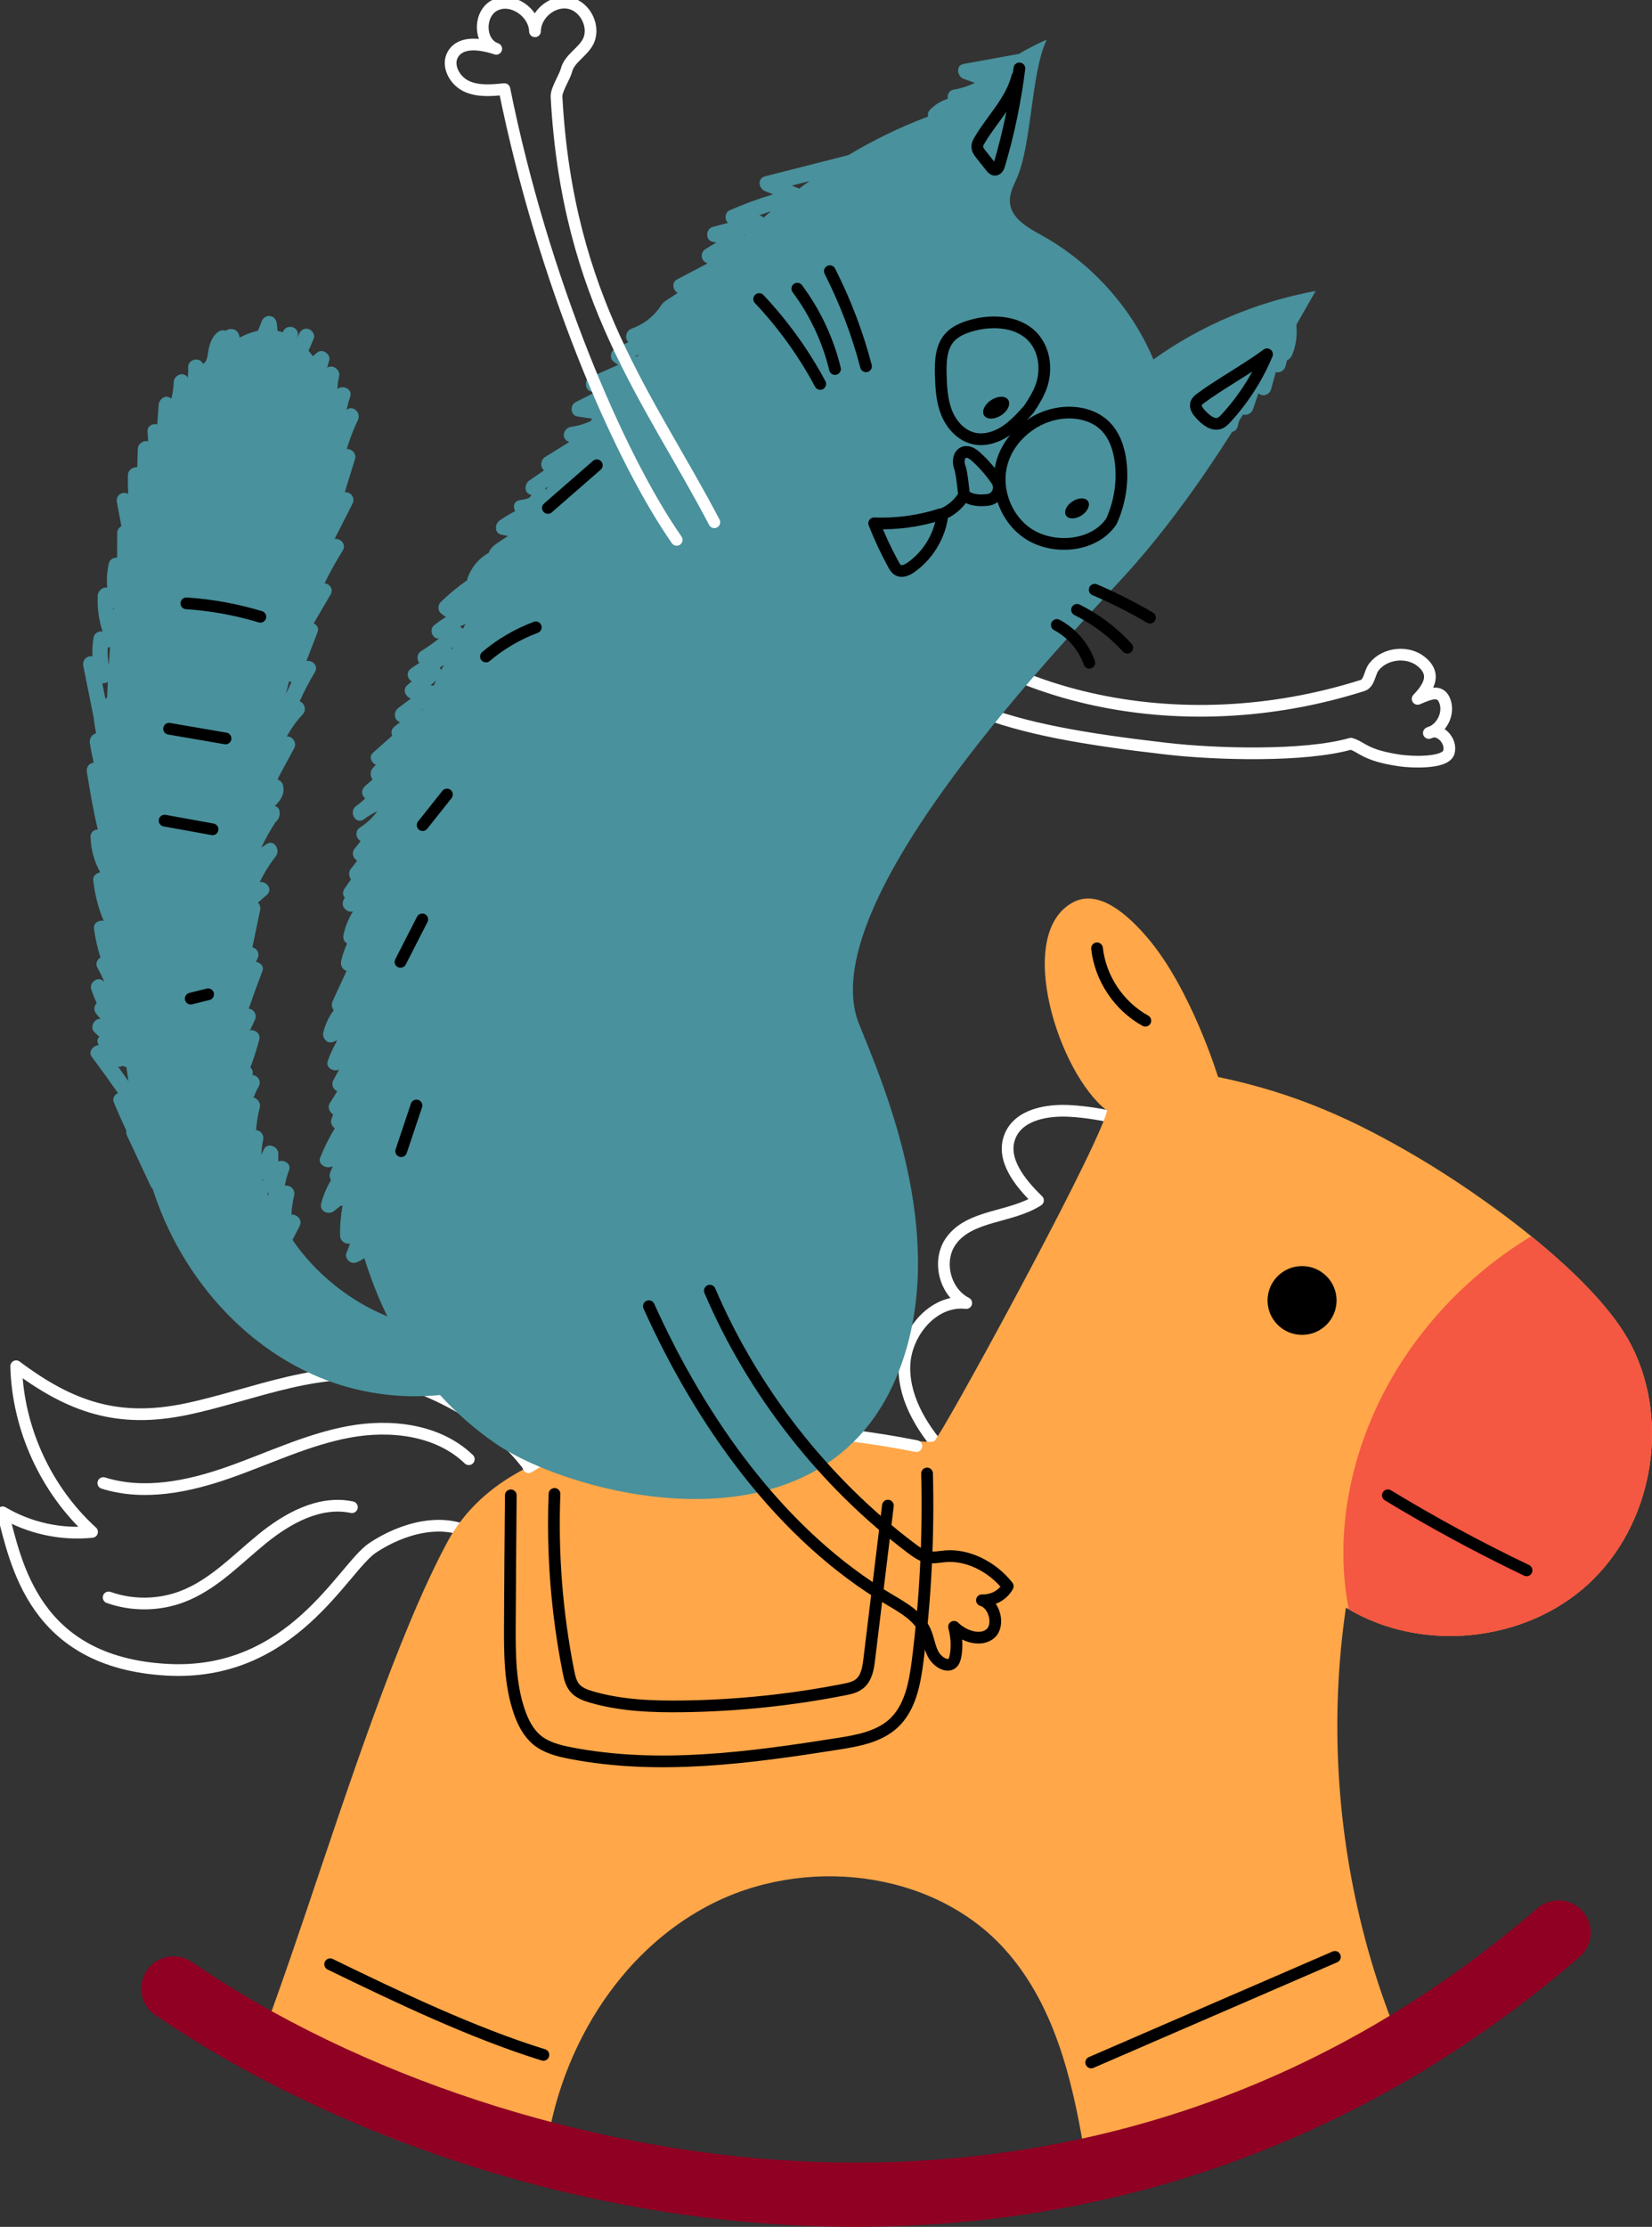
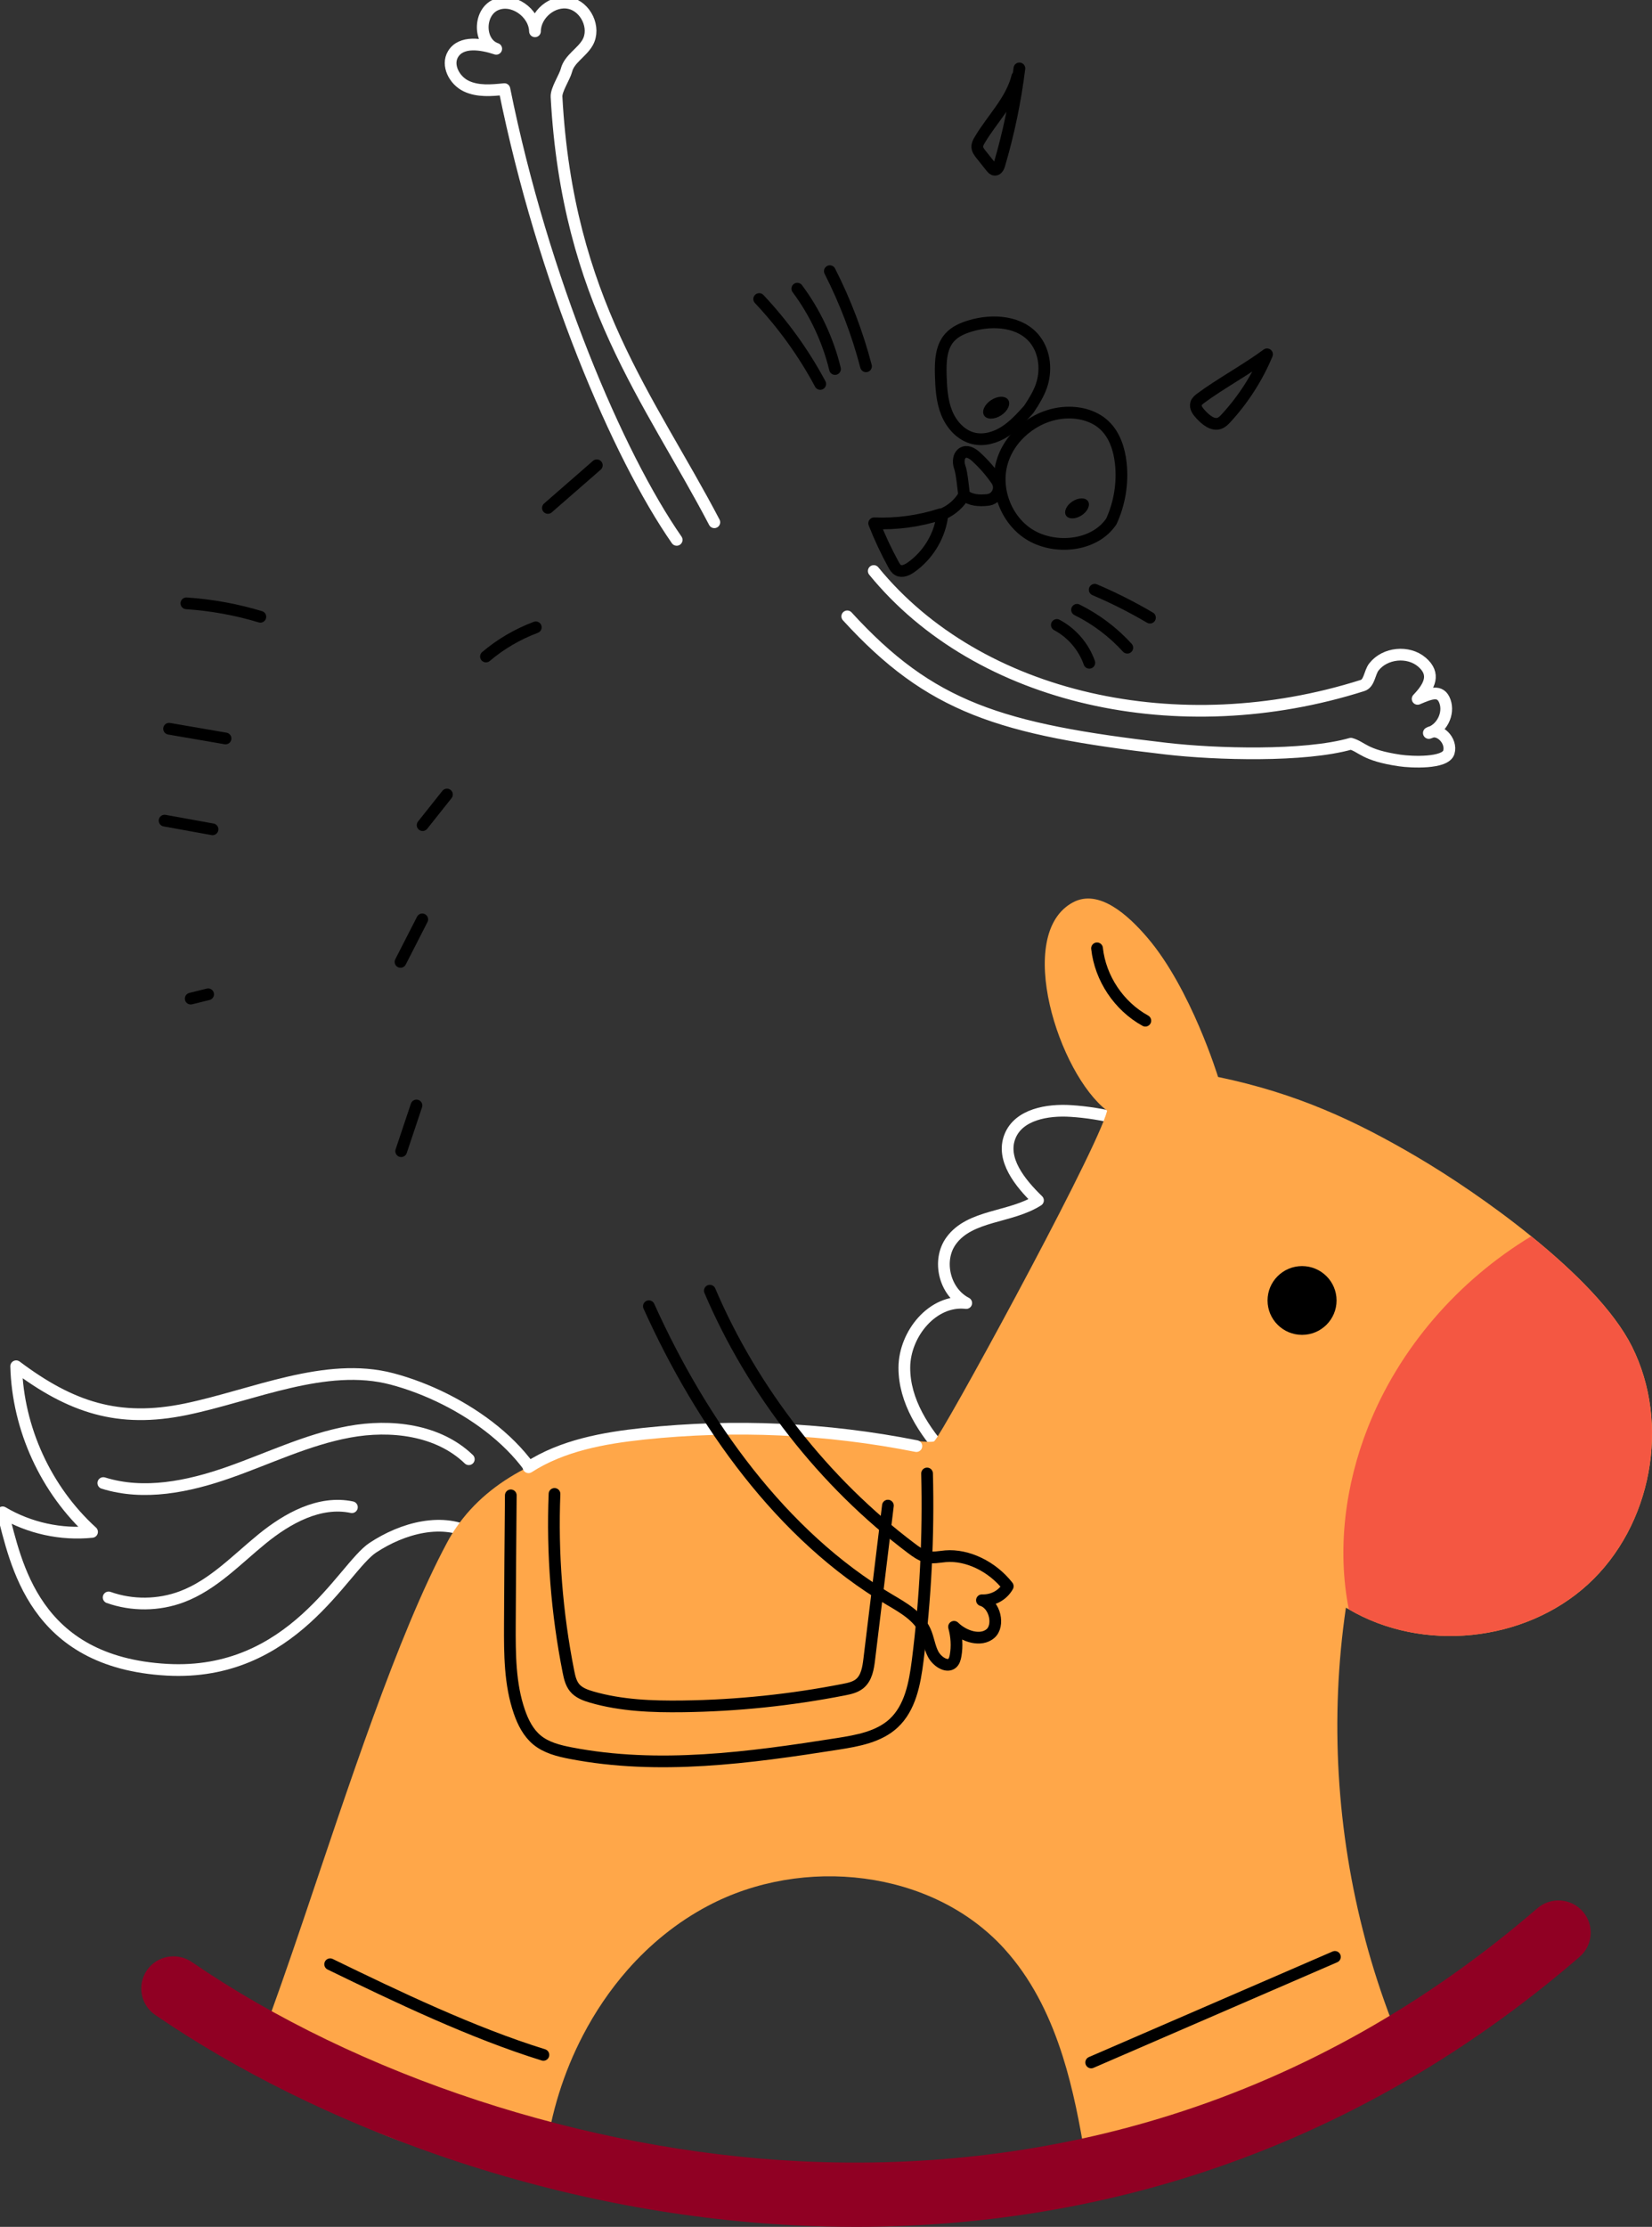
<svg xmlns="http://www.w3.org/2000/svg" width="141" height="190" viewBox="0 0 141 190" fill="none">
  <rect x="0" y="0" width="141" height="190" fill="#333333" stroke="none" />
  <g clip-path="url(#clip0_6064_5807)">
    <g clip-path="url(#clip1_6064_5807)">
      <path d="M47.191 129.918C46.322 123.875 39.378 119.215 33.456 117.652C27.791 116.158 21.587 119.057 15.851 120.243C10.11 121.429 6.062 120.085 1.38 116.571C1.521 121.89 3.915 127.116 7.857 130.705C5.22 130.977 2.5 130.384 0.225 129.036C1.375 133.305 2.822 141.829 14.25 142.466C24.973 143.064 29.259 133.748 31.816 132.057C34.373 130.366 37.821 129.418 40.471 130.951C42.169 131.934 43.231 133.753 44.867 134.837C46.503 135.922 49.36 135.689 49.717 133.766L47.191 129.923V129.918Z" stroke="white" stroke-linecap="round" stroke-linejoin="round" />
      <path d="M99.285 96.808C96.812 95.657 94.126 94.967 91.402 94.792C89.395 94.66 86.957 95.086 86.208 96.944C85.414 98.907 87.067 100.94 88.593 102.42C86.261 103.918 82.795 103.633 81.177 105.872C79.964 107.55 80.621 110.238 82.469 111.178C79.612 110.849 77.2 113.813 77.187 116.677C77.173 119.54 78.88 122.131 80.82 124.244C82.588 126.176 84.62 127.898 86.962 129.08C87.42 129.312 88.267 128.825 87.795 128.632L99.294 96.808H99.285Z" stroke="white" stroke-linecap="round" stroke-linejoin="round" />
      <path d="M21.82 175.209C28.447 181.327 37.424 184.849 46.459 184.875C46.489 184.515 46.534 184.151 46.578 183.79C47.027 180.281 48.108 176.82 49.743 173.68C50.788 171.669 52.063 169.785 53.548 168.089C55.493 165.876 57.799 163.996 60.427 162.608C68.513 158.322 79.514 159.49 85.682 166.231C85.846 166.412 86.004 166.592 86.159 166.776C88.284 169.288 89.695 172.27 90.7 175.433C91.599 178.27 92.168 181.248 92.644 184.173C100.947 181.327 109.249 178.481 117.547 175.639C118.076 175.459 118.645 175.244 118.945 174.774C119.368 174.111 119.082 173.245 118.804 172.508C117.926 170.228 117.172 167.905 116.542 165.551C116.542 165.546 116.542 165.542 116.542 165.538C114.077 156.323 113.491 146.608 114.875 137.17C114.955 137.218 115.038 137.267 115.122 137.31C121.423 141.013 130.122 140.126 135.519 135.194C140.991 130.2 142.604 121.486 139.284 114.876C137.75 111.82 134.377 108.464 130.695 105.482C127.305 102.733 123.654 100.304 120.929 98.701C115.731 95.648 110.713 93.29 103.963 91.889C103.963 91.889 101.67 84.383 97.94 80.013C96.3 78.09 93.795 75.797 91.569 76.996C86.542 79.706 90.356 91.617 94.492 94.766C94.465 94.88 94.426 95.016 94.368 95.183C92.847 99.641 80.361 122.479 79.739 122.966C79.576 123.098 78.438 122.98 76.626 122.782C70.114 122.066 54.902 120.287 45.145 125.136C45.026 125.193 44.902 125.255 44.783 125.32C42.424 126.55 40.405 128.184 38.932 130.34C38.654 130.74 38.399 131.162 38.165 131.601C33.923 139.511 29.669 152.66 25.921 163.724C25.264 165.656 24.629 167.523 24.007 169.284C23.394 171.032 22.799 172.674 22.221 174.185C22.085 174.537 21.957 174.875 21.825 175.213L21.82 175.209Z" fill="#FFA749" />
      <path d="M111.132 113.893C112.758 113.893 114.077 112.58 114.077 110.959C114.077 109.339 112.758 108.025 111.132 108.025C109.505 108.025 108.187 109.339 108.187 110.959C108.187 112.58 109.505 113.893 111.132 113.893Z" fill="black" />
      <path d="M115.118 137.311C121.418 141.013 130.118 140.126 135.514 135.194C140.986 130.2 142.6 121.487 139.28 114.877C137.745 111.82 134.372 108.465 130.691 105.482C124.456 109.255 119.421 115.022 116.753 121.79C114.818 126.691 114.104 132.168 115.122 137.311H115.118Z" fill="#F45742" />
      <path d="M73.037 190.001C82.918 190.001 92.512 188.552 101.621 185.679C113.663 181.88 124.836 175.582 134.818 166.965C135.969 165.973 136.092 164.242 135.096 163.096C134.099 161.95 132.362 161.827 131.211 162.819C121.798 170.944 111.282 176.878 99.955 180.448C89.911 183.619 79.227 184.946 68.2 184.397C49.955 183.488 30.581 177.133 16.366 167.4C15.114 166.544 13.399 166.86 12.539 168.107C11.679 169.354 11.997 171.063 13.249 171.919C20.189 176.671 28.527 180.804 37.358 183.865C47.376 187.339 57.658 189.36 67.927 189.874C69.638 189.957 71.34 190.001 73.037 190.001Z" fill="#900023" />
      <path d="M93.633 80.913C93.911 83.469 95.498 85.845 97.755 87.088" stroke="black" stroke-linecap="round" stroke-linejoin="round" />
-       <path d="M130.295 133.985C126.247 132.049 122.292 129.91 118.456 127.582" stroke="black" stroke-linecap="round" stroke-linejoin="round" />
      <path d="M79.126 125.72C79.263 131.056 78.994 136.401 78.324 141.698C78.077 143.63 77.698 145.712 76.265 147.038C75.008 148.198 73.209 148.518 71.521 148.786C63.959 149.976 56.203 151.035 48.69 149.577C47.672 149.379 46.627 149.116 45.829 148.457C45.092 147.846 44.642 146.959 44.33 146.054C43.509 143.683 43.509 141.118 43.518 138.61C43.536 134.934 43.562 131.262 43.597 127.586" stroke="black" stroke-linecap="round" stroke-linejoin="round" />
      <path d="M113.936 166.965C107.001 169.969 100.065 172.969 93.134 175.973" stroke="black" stroke-linecap="round" stroke-linejoin="round" />
      <path d="M46.38 175.327C40.326 173.452 33.875 170.364 28.179 167.593" stroke="black" stroke-linecap="round" stroke-linejoin="round" />
      <path d="M75.784 128.461C75.255 132.831 74.726 137.201 74.192 141.571C74.1 142.331 73.968 143.169 73.372 143.657C72.998 143.96 72.504 144.07 72.028 144.162C67.504 145.049 62.901 145.528 58.289 145.589C55.678 145.625 53.033 145.524 50.524 144.803C49.977 144.645 49.404 144.439 49.043 144C48.725 143.613 48.611 143.104 48.514 142.612C47.526 137.631 47.125 132.537 47.328 127.464" stroke="black" stroke-linecap="round" stroke-linejoin="round" />
      <path d="M78.213 123.384C70.568 121.864 62.689 121.508 54.937 122.33C51.511 122.694 48.002 123.327 45.109 125.189" stroke="white" stroke-linecap="round" stroke-linejoin="round" />
      <path d="M40.013 124.503C37.403 121.987 33.364 121.508 29.793 122.167C26.221 122.826 22.914 124.446 19.488 125.645C16.063 126.844 12.284 127.622 8.818 126.537" stroke="white" stroke-linecap="round" stroke-linejoin="round" />
      <path d="M30.035 128.597C27.279 128.013 24.519 129.542 22.341 131.325C20.163 133.103 18.166 135.242 15.529 136.235C13.536 136.986 11.274 137.008 9.272 136.296" stroke="white" stroke-linecap="round" stroke-linejoin="round" />
      <path d="M74.576 48.72C83.553 59.722 100.67 63.45 116.296 58.487C116.891 58.299 116.886 57.389 117.266 56.902C118.209 55.694 120.202 55.496 121.366 56.498C122.53 57.499 122.058 58.523 120.996 59.629C122.041 59.19 122.945 58.777 123.328 59.84C123.712 60.903 123.042 62.221 121.953 62.541C122.834 62.032 123.954 63.218 123.659 64.188C123.364 65.159 120.476 65.036 119.466 64.886C116.432 64.439 116.278 63.736 115.299 63.455C111.34 64.583 103.778 64.368 99.537 63.876C85.33 62.238 79.404 60.345 72.314 52.589" stroke="white" stroke-linecap="round" stroke-linejoin="round" />
-       <path d="M7.998 61.277C8.047 61.712 8.113 62.142 8.205 62.564C7.875 62.643 7.606 63.007 7.667 63.394C7.756 63.96 7.87 64.523 7.998 65.076C7.637 65.107 7.337 65.427 7.416 65.884C7.689 67.527 7.954 69.16 8.346 70.772C8.02 70.785 7.716 71.001 7.729 71.4C7.756 72.49 8.042 73.504 8.554 74.427C8.245 74.488 7.923 74.716 7.958 75.072C8.082 76.284 8.377 77.461 8.849 78.568C8.461 78.48 7.963 78.752 8.02 79.201C8.13 80.061 8.32 80.896 8.576 81.708C8.285 81.866 8.113 82.213 8.324 82.591C8.54 82.973 8.73 83.368 8.906 83.768C8.853 83.729 8.805 83.689 8.752 83.65C8.285 83.298 7.619 83.882 7.782 84.392C7.914 84.805 8.077 85.204 8.254 85.595C8.025 85.819 7.95 86.197 8.232 86.517C8.351 86.654 8.461 86.794 8.576 86.939C8.029 86.864 7.632 87.695 8.069 88.077C8.21 88.2 8.346 88.336 8.479 88.463C8.329 88.604 8.263 88.806 8.368 89.056C8.386 89.1 8.408 89.135 8.426 89.175C8.417 89.175 8.413 89.175 8.404 89.175C7.958 89.205 7.509 89.732 7.831 90.167C8.593 91.186 9.334 92.218 10.066 93.259C9.784 93.395 9.577 93.712 9.704 94.023C10.044 94.849 10.405 95.662 10.785 96.465C10.758 96.597 10.771 96.742 10.842 96.896C11.517 98.336 12.191 99.777 12.866 101.217C12.91 101.31 12.963 101.375 13.024 101.428C13.307 102.28 13.615 103.123 13.973 103.954C16.53 109.9 21.248 115.012 27.24 117.511C30.476 118.86 34.074 119.378 37.557 119.027C38.919 120.524 40.48 121.908 42.275 123.151C48.959 127.771 72.314 133.99 77.499 114.591C80.383 103.795 75.189 92.038 73.315 87.352C69.365 77.47 89.082 56.608 95.705 49.436C99.223 45.624 102.314 41.324 105.167 36.849C105.383 36.805 105.568 36.656 105.634 36.397C105.674 36.234 105.718 36.076 105.758 35.913C105.872 35.733 105.982 35.549 106.097 35.369C106.432 35.479 106.825 35.264 106.944 34.916C107.098 34.464 107.257 34.007 107.411 33.555C107.746 33.902 108.368 33.665 108.482 33.234C108.619 32.738 108.756 32.237 108.893 31.741C109.236 31.86 109.611 31.605 109.708 31.28C109.761 31.104 109.805 30.924 109.845 30.744C110.026 30.665 110.189 30.516 110.268 30.327C110.625 29.484 110.731 28.605 110.647 27.709C111.203 26.743 111.75 25.781 112.296 24.824C107.243 25.759 102.499 27.762 98.447 30.669C96.609 26.282 93.165 22.448 88.968 20.111C87.843 19.488 86.507 18.772 86.238 17.546C86.071 16.782 86.393 16.058 86.706 15.394C88.103 12.434 87.945 6.338 89.342 3.378C88.522 3.738 87.729 4.151 86.961 4.599C85.387 4.884 83.813 5.17 82.244 5.455C81.543 5.583 81.692 6.527 82.244 6.725C82.561 6.839 82.883 6.957 83.2 7.072C82.618 7.353 82.001 7.55 81.362 7.656C81.009 7.713 80.833 8.104 80.894 8.433C80.326 8.609 79.801 8.925 79.382 9.36C79.206 9.544 79.166 9.755 79.215 9.944C76.825 10.84 74.554 11.947 72.398 13.242C72.389 13.242 72.385 13.242 72.376 13.242L65.304 15.043C64.612 15.219 64.744 16.088 65.304 16.312C65.529 16.404 65.754 16.492 65.978 16.584C64.709 16.962 63.465 17.419 62.253 17.955C61.887 18.117 61.812 18.737 62.12 18.991C62.129 19 62.138 19.005 62.147 19.013C61.706 19.132 61.269 19.25 60.828 19.365C60.224 19.527 60.176 20.502 60.828 20.634C60.93 20.656 61.031 20.678 61.133 20.695C60.828 20.88 60.52 21.064 60.216 21.249C59.801 21.499 59.775 22.14 60.216 22.386C60.269 22.417 60.326 22.448 60.379 22.479C59.514 22.931 58.65 23.388 57.791 23.84C57.301 24.099 57.42 24.753 57.839 24.991C57.689 25.092 57.544 25.193 57.398 25.289C57.147 25.456 56.86 25.61 56.631 25.808C56.463 25.957 56.362 26.159 56.23 26.339C55.652 27.125 54.823 27.718 53.906 28.039C53.434 28.206 53.276 28.886 53.642 29.185C53.249 29.387 52.861 29.585 52.469 29.787C52.107 29.971 52.019 30.551 52.336 30.823C52.473 30.942 52.614 31.038 52.755 31.135L50.326 32.211C49.823 32.435 49.938 33.335 50.485 33.414C50.59 33.432 50.696 33.445 50.802 33.463C50.238 33.753 49.669 34.038 49.105 34.328C48.628 34.569 48.699 35.448 49.263 35.531C49.691 35.597 50.114 35.659 50.542 35.725C50.493 35.795 50.449 35.861 50.401 35.931C49.889 36.173 49.338 36.34 48.769 36.414C48.055 36.506 47.839 37.473 48.593 37.71C47.896 38.14 47.204 38.575 46.508 39.005C46.137 39.234 46.08 39.884 46.441 40.125C46.018 40.42 45.59 40.714 45.167 41.008C44.744 41.302 44.717 42.102 45.326 42.212C45.326 42.212 45.326 42.212 45.335 42.212C45.33 42.291 45.322 42.312 45.264 42.383C45.075 42.602 44.607 42.629 44.343 42.677C43.831 42.769 43.77 43.257 43.977 43.608C43.514 43.85 43.064 44.113 42.636 44.416C42.213 44.715 42.187 45.501 42.795 45.62C42.985 45.655 43.17 45.694 43.359 45.73C43.157 45.861 42.954 45.993 42.755 46.129C42.345 46.401 41.856 46.691 41.715 47.17C40.895 47.618 40.282 48.343 39.929 49.243C39.894 49.335 39.881 49.419 39.885 49.498C39.078 50.06 38.315 50.688 37.61 51.377C37.363 51.619 37.35 52.071 37.61 52.309C37.751 52.436 37.905 52.546 38.064 52.642C37.707 52.862 37.359 53.099 37.028 53.371C36.666 53.67 36.843 54.399 37.319 54.474L37.451 54.496C36.971 54.873 36.468 55.229 35.943 55.554C35.582 55.778 35.538 56.275 35.785 56.56C35.56 56.709 35.339 56.863 35.114 57.012C34.625 57.342 34.748 57.908 35.141 58.132L34.744 58.479C34.347 58.826 34.594 59.432 35.035 59.582C35.048 59.586 35.061 59.59 35.075 59.595C34.718 59.863 34.356 60.131 33.999 60.403C33.562 60.728 33.606 61.47 34.14 61.606C34.008 61.729 33.871 61.843 33.721 61.949C33.399 62.169 33.355 62.507 33.474 62.77C32.936 63.249 32.394 63.728 31.856 64.206C31.455 64.562 31.684 65.067 32.076 65.252C31.984 65.357 31.887 65.458 31.794 65.564C31.561 65.84 31.596 66.253 31.803 66.499L31.543 66.736C31.38 66.859 31.226 66.995 31.089 67.149C30.776 67.496 30.899 67.909 31.177 68.124C30.93 68.357 30.674 68.572 30.392 68.77C29.731 69.27 30.348 70.395 31.058 69.907C31.424 69.63 31.808 69.406 32.204 69.218C31.803 69.762 31.309 70.232 30.732 70.601C30.238 70.922 30.392 71.545 30.78 71.76C30.617 71.967 30.463 72.178 30.291 72.38C29.964 72.771 30.145 73.241 30.48 73.425C30.322 73.662 30.15 73.891 29.96 74.106C29.735 74.361 29.766 74.778 29.956 75.032C29.762 75.309 29.572 75.586 29.378 75.863C29.219 76.139 29.268 76.398 29.422 76.579C29.387 76.649 29.352 76.719 29.321 76.789C29.03 77.382 29.66 77.918 30.128 77.76C29.744 78.379 29.466 79.056 29.316 79.785C29.25 80.114 29.396 80.373 29.625 80.505C29.4 80.988 29.228 81.498 29.113 82.025C29.034 82.376 29.255 82.749 29.581 82.841C29.184 83.702 28.787 84.563 28.39 85.424C28.258 85.709 28.32 85.999 28.492 86.192C28.069 86.75 27.76 87.391 27.592 88.094C27.486 88.542 27.91 89.096 28.408 88.907C28.532 88.858 28.659 88.81 28.783 88.762C28.47 89.32 28.196 89.904 27.976 90.519C27.764 91.103 28.465 91.476 28.937 91.265C28.774 91.568 28.611 91.871 28.448 92.17C28.249 92.539 28.452 92.96 28.783 93.11C28.567 93.457 28.351 93.799 28.139 94.146C27.932 94.48 28.13 94.91 28.439 95.086C28.386 95.231 28.329 95.372 28.28 95.525C28.196 95.798 28.337 96.109 28.576 96.263C28.095 97.062 27.676 97.897 27.328 98.771C27.125 99.281 27.703 99.663 28.143 99.584C28.232 99.566 28.315 99.544 28.399 99.522C28.329 99.684 28.258 99.847 28.192 100.01C28.091 100.247 28.13 100.493 28.249 100.686C27.883 101.305 27.597 101.973 27.416 102.675C27.24 103.356 28.029 103.712 28.523 103.317C28.703 103.172 28.88 103.027 29.061 102.886C29.118 102.886 29.18 102.886 29.237 102.873C29.083 103.725 29.003 104.595 29.03 105.46C29.043 105.882 29.493 106.202 29.876 106.101C29.779 106.378 29.673 106.65 29.559 106.922C29.457 107.164 29.607 107.467 29.797 107.616C30.017 107.792 30.286 107.783 30.533 107.669C30.732 107.577 30.917 107.471 31.102 107.357C31.627 109.053 32.275 110.713 33.06 112.316C29.837 110.998 26.922 108.666 24.965 105.789C25.167 105.398 25.366 105.008 25.569 104.621C25.851 104.076 25.335 103.585 24.876 103.633C24.898 103.08 24.978 102.531 25.106 101.986C25.229 101.468 24.735 101.09 24.312 101.169C24.383 100.725 24.502 100.286 24.669 99.856C24.89 99.281 24.224 98.912 23.756 99.096C23.756 98.868 23.756 98.635 23.752 98.406C23.748 97.805 22.786 97.44 22.517 98.073C22.451 98.226 22.381 98.38 22.301 98.529C22.323 98.099 22.372 97.669 22.46 97.243C22.553 96.803 22.226 96.452 21.852 96.421C21.909 95.767 22.01 95.121 22.174 94.476C22.266 94.102 21.98 93.734 21.644 93.646C21.768 93.321 21.909 93 22.081 92.693C22.345 92.214 21.975 91.753 21.543 91.718C21.627 91.432 21.534 91.217 21.367 91.085C21.658 90.308 21.913 89.522 22.125 88.718C22.266 88.182 21.768 87.826 21.336 87.914C21.468 87.62 21.605 87.33 21.746 87.04C21.975 86.575 21.662 86.105 21.226 86.065C21.6 84.998 21.984 83.931 22.394 82.872C22.557 82.451 22.218 82.121 21.843 82.068C21.887 81.976 21.931 81.884 21.98 81.787C22.2 81.331 21.922 80.913 21.539 80.826C21.763 79.763 21.984 78.695 22.209 77.633C22.257 77.4 22.169 77.171 22.019 77.009L22.777 76.35C23.316 75.88 22.742 75.16 22.169 75.261C22.544 74.488 23.002 73.75 23.536 73.065C23.959 72.525 23.408 71.572 22.733 72.028C22.588 72.125 22.447 72.226 22.301 72.323C22.659 71.567 23.064 70.834 23.527 70.131C23.774 69.929 23.924 69.609 23.858 69.209C23.818 68.959 23.651 68.822 23.452 68.77C23.571 68.655 23.69 68.541 23.792 68.409C24.136 67.975 24.312 67.465 24.131 66.925C24.065 66.727 23.889 66.582 23.695 66.508C23.73 66.42 23.765 66.332 23.796 66.275C23.928 66.025 24.061 65.774 24.197 65.524C24.497 64.962 24.801 64.4 25.11 63.837C25.366 63.372 24.96 62.792 24.48 62.84C24.85 62.155 25.308 61.519 25.846 60.939C26.199 60.561 25.97 59.981 25.577 59.832C25.961 58.984 26.389 58.159 26.874 57.355C27.209 56.802 26.658 56.301 26.151 56.402L27.112 53.92C27.235 53.6 27.046 53.319 26.777 53.183C27.257 52.366 27.738 51.544 28.214 50.727C28.496 50.249 28.121 49.814 27.703 49.761C28.174 48.804 28.69 47.868 29.263 46.959C29.576 46.459 29.083 45.914 28.558 45.989C29.065 44.987 29.576 43.986 30.084 42.984C30.317 42.523 30.026 42.027 29.51 41.992C29.479 41.992 29.453 41.992 29.427 41.992C29.722 41.043 30.013 40.099 30.308 39.15C30.445 38.715 30.017 38.272 29.594 38.316C29.85 37.468 30.163 36.638 30.551 35.834C30.851 35.219 30.11 34.517 29.581 34.974C29.665 34.596 29.762 34.223 29.89 33.849C30.11 33.199 29.263 32.804 28.8 33.195C28.814 32.835 28.862 32.47 28.942 32.114C29.074 31.513 28.346 31.06 27.919 31.381C27.989 31.205 28.02 30.973 28.086 30.793C28.285 30.27 27.566 29.721 27.116 30.05C26.971 30.156 26.834 30.274 26.702 30.393C26.583 30.226 26.459 30.068 26.331 29.914C26.49 29.576 26.644 29.233 26.781 28.882C26.913 28.548 26.636 28.157 26.318 28.07C25.948 27.968 25.635 28.197 25.502 28.531C25.445 28.68 25.379 28.825 25.317 28.97C25.317 28.97 25.313 28.97 25.313 28.965C25.326 28.935 25.335 28.904 25.348 28.873C25.494 28.548 25.445 28.166 25.11 27.973C24.823 27.806 24.356 27.885 24.206 28.21C24.184 28.258 24.158 28.302 24.131 28.351C23.99 28.302 23.84 28.267 23.69 28.236C23.668 28.03 23.646 27.819 23.624 27.613C23.589 27.279 23.399 27.02 23.051 26.967C22.72 26.919 22.425 27.13 22.323 27.437C22.235 27.709 22.125 27.973 22.002 28.228C21.468 28.333 20.952 28.535 20.467 28.803C20.441 28.706 20.419 28.61 20.379 28.513C20.181 28.012 19.576 27.977 19.259 28.223C19.047 28.148 18.792 28.175 18.571 28.351C18.06 28.759 17.879 29.374 17.773 29.989C17.729 30.252 17.703 30.604 17.553 30.836C17.491 30.933 17.332 31.078 17.293 30.994C16.997 30.415 16.036 30.687 16.058 31.328C16.071 31.627 16.058 31.921 16.027 32.211C16.005 32.185 15.979 32.154 15.957 32.128C15.569 31.671 14.845 32.066 14.828 32.593C14.81 33.081 14.74 33.555 14.629 34.016C14.599 33.994 14.568 33.977 14.541 33.955C14.096 33.647 13.58 34.069 13.545 34.526C13.505 35.088 13.461 35.646 13.421 36.208C13.024 36.115 12.566 36.335 12.592 36.818C12.61 37.099 12.628 37.38 12.645 37.661C12.257 37.525 11.772 37.872 11.759 38.294L11.715 39.866C11.353 39.822 10.935 40.099 10.921 40.512C10.904 41.052 10.912 41.592 10.939 42.133C10.441 41.878 9.868 42.247 9.978 42.857C10.101 43.538 10.229 44.219 10.361 44.899C10.163 45.009 10.009 45.202 10.004 45.457C10.004 46.164 10 46.871 9.995 47.578C9.687 47.556 9.365 47.737 9.294 48.053C9.136 48.751 9.087 49.45 9.149 50.148C8.765 50.042 8.36 50.429 8.342 50.807C8.285 51.865 8.435 52.888 8.752 53.881C8.443 53.819 8.051 54.035 7.994 54.351C7.901 54.904 7.866 55.458 7.888 56.007C7.451 55.91 7.002 56.305 7.107 56.815C7.403 58.277 7.694 59.735 7.989 61.198C7.994 61.229 8.007 61.251 8.016 61.281L7.998 61.277ZM67.588 15.834C68.086 15.706 68.584 15.579 69.078 15.456C68.787 15.667 68.496 15.873 68.209 16.088C68.002 16.005 67.795 15.921 67.583 15.834H67.588ZM64.792 18.372C65.123 18.253 65.458 18.135 65.793 18.029C65.586 18.205 65.379 18.385 65.171 18.565C65.075 18.46 64.947 18.39 64.792 18.368V18.372ZM63.469 20.037L63.58 20.006C63.553 20.032 63.522 20.058 63.496 20.085C63.487 20.067 63.478 20.054 63.469 20.037ZM54.21 30.397C54.303 30.349 54.395 30.301 54.488 30.257C54.444 30.314 54.4 30.371 54.356 30.428C54.307 30.419 54.259 30.41 54.21 30.397ZM46.538 41.671L46.768 41.513C46.71 41.605 46.649 41.702 46.591 41.794C46.578 41.75 46.556 41.711 46.538 41.671ZM36.084 60.486C36.067 60.522 36.053 60.557 36.036 60.592C36.027 60.574 36.014 60.561 36.005 60.548L36.084 60.486ZM37.226 58.058C37.156 58.207 37.081 58.356 37.01 58.506C36.94 58.488 36.865 58.479 36.777 58.484C36.763 58.484 36.755 58.484 36.741 58.484C36.904 58.343 37.063 58.198 37.226 58.058ZM37.883 56.736C37.808 56.881 37.733 57.026 37.663 57.17C37.632 57.1 37.588 57.034 37.531 56.973C37.65 56.894 37.764 56.815 37.883 56.736ZM38.672 55.207C38.637 55.273 38.602 55.339 38.567 55.405C38.549 55.379 38.531 55.357 38.514 55.335C38.567 55.291 38.62 55.251 38.672 55.207ZM39.731 53.244C39.656 53.385 39.576 53.521 39.501 53.661C39.44 53.574 39.356 53.503 39.25 53.464C39.409 53.385 39.572 53.314 39.735 53.244H39.731ZM44.806 44.667C44.806 44.667 44.801 44.675 44.797 44.68C44.797 44.68 44.788 44.68 44.784 44.68C44.788 44.68 44.797 44.675 44.801 44.671L44.806 44.667ZM9.391 55.207C9.352 55.717 9.316 56.226 9.286 56.736C9.197 56.244 9.162 55.748 9.197 55.251C9.264 55.247 9.325 55.225 9.391 55.212V55.207ZM9.665 51.856C9.665 51.856 9.7 51.865 9.718 51.869C9.709 51.94 9.7 52.01 9.691 52.085C9.682 52.01 9.669 51.935 9.665 51.861V51.856ZM28.179 43.771C28.179 43.771 28.174 43.779 28.17 43.788C28.17 43.784 28.17 43.775 28.17 43.771C28.17 43.771 28.17 43.771 28.174 43.771H28.179ZM24.404 59.204C24.493 58.844 24.581 58.484 24.669 58.123C24.735 58.163 24.806 58.189 24.881 58.198C24.713 58.528 24.559 58.866 24.404 59.204ZM22.575 67.781C22.575 67.781 22.557 67.795 22.548 67.803C22.548 67.79 22.553 67.777 22.557 67.764C22.566 67.768 22.57 67.777 22.575 67.781ZM22.434 100.642C22.434 100.699 22.434 100.761 22.434 100.818C22.42 100.778 22.403 100.734 22.385 100.695C22.398 100.677 22.416 100.66 22.429 100.642H22.434ZM22.914 101.81C22.914 101.889 22.919 101.964 22.919 102.043C22.879 101.946 22.83 101.85 22.791 101.753C22.83 101.775 22.87 101.797 22.914 101.81ZM10.079 91.01C10.216 91.037 10.344 91.01 10.454 90.94C10.56 91.002 10.674 91.028 10.785 91.032C10.816 91.243 10.846 91.458 10.877 91.669C10.908 91.862 10.939 92.06 10.97 92.253C10.674 91.841 10.379 91.423 10.079 91.01ZM8.734 58.295C8.898 58.312 9.065 58.269 9.202 58.181C9.202 58.246 9.193 58.317 9.193 58.383C9.175 58.752 9.162 59.125 9.144 59.494C9.092 59.538 9.043 59.586 9.003 59.643C8.911 59.195 8.823 58.743 8.73 58.295H8.734Z" fill="#49919C" />
      <path d="M55.383 111.45C59.871 121.394 66.706 131.038 75.921 136.484C77.08 137.17 78.372 137.894 78.95 139.142C79.249 139.787 79.311 140.499 79.642 141.131C79.973 141.764 80.793 142.295 81.256 141.922C81.445 141.768 81.52 141.5 81.564 141.241C81.701 140.468 81.653 139.625 81.428 138.803C82.327 139.677 83.738 140.06 84.532 139.383C85.325 138.707 84.933 136.88 83.809 136.537C84.734 136.572 85.581 136.116 86.013 135.343C84.686 133.647 82.57 132.628 80.704 132.782C80.145 132.83 79.589 132.971 79.011 132.808C78.57 132.681 78.16 132.387 77.772 132.093C70.343 126.497 64.241 118.697 60.586 110.124" stroke="black" stroke-linecap="round" stroke-linejoin="round" />
      <path d="M60.969 44.561C55.432 33.985 48.443 25.662 47.5 8.261C47.464 7.651 48.201 6.579 48.35 5.986C48.597 5.02 49.66 4.498 50.154 3.628C50.864 2.376 50 0.558 48.584 0.264C47.169 -0.031 45.67 1.23 45.661 2.671C45.617 1.076 43.739 -0.25 42.284 0.426C40.828 1.103 40.833 3.65 42.354 4.164C41.08 3.742 39.369 3.47 38.672 4.612C38.095 5.556 38.778 6.856 39.779 7.339C40.776 7.822 41.949 7.717 43.051 7.603C46.358 23.963 52.76 38.882 57.755 46.063" stroke="white" stroke-linecap="round" stroke-linejoin="round" />
      <path d="M82.288 42.242C82.843 42.69 83.544 42.73 84.272 42.659C85.096 42.585 85.528 41.662 85.061 40.982C84.567 40.261 83.99 39.598 83.346 39.005C83.055 38.737 82.667 38.465 82.292 38.588C81.82 38.742 81.741 39.396 81.917 39.857C82.094 40.319 82.222 41.755 82.288 42.242Z" stroke="black" stroke-linecap="round" stroke-linejoin="round" />
      <path d="M82.288 42.242C81.887 42.932 81.269 43.489 80.542 43.819" stroke="black" stroke-linecap="round" stroke-linejoin="round" />
      <path d="M80.396 44.201C80.123 45.879 79.144 47.429 77.751 48.408C77.429 48.633 77.001 48.834 76.657 48.646C76.472 48.545 76.357 48.347 76.256 48.163C75.634 47.029 75.083 45.852 74.611 44.649C76.529 44.728 78.46 44.465 80.286 43.876" stroke="black" stroke-linecap="round" stroke-linejoin="round" />
      <path d="M94.844 44.503C93.482 46.515 90.374 46.91 88.209 45.799C86.044 44.688 84.884 41.978 85.48 39.624C86.075 37.27 88.301 35.452 90.726 35.227C91.987 35.109 93.337 35.416 94.258 36.282C95.135 37.103 95.528 38.324 95.66 39.514C95.845 41.209 95.563 42.953 94.849 44.499" stroke="black" stroke-linecap="round" stroke-linejoin="round" />
      <path d="M87.799 34.934C87.177 35.623 86.547 36.321 85.766 36.822C84.986 37.323 84.02 37.617 83.117 37.41C82.036 37.165 81.212 36.247 80.797 35.219C80.387 34.196 80.326 33.067 80.295 31.965C80.268 30.858 80.308 29.646 81.035 28.816C81.494 28.288 82.169 27.999 82.839 27.801C84.761 27.226 87.151 27.41 88.363 29.004C89.201 30.107 89.333 31.662 88.871 32.966C88.676 33.516 88.319 34.172 87.799 34.934Z" stroke="black" stroke-linecap="round" stroke-linejoin="round" />
      <path d="M108.143 30.23C106.586 31.402 104.038 32.812 102.481 33.98C102.323 34.099 102.155 34.231 102.093 34.419C101.979 34.758 102.239 35.096 102.481 35.359C102.913 35.825 103.517 36.339 104.108 36.106C104.32 36.023 104.487 35.851 104.642 35.684C106.114 34.086 107.305 32.232 108.143 30.23Z" stroke="black" stroke-linecap="round" stroke-linejoin="round" />
      <path d="M87.006 5.837C86.662 8.617 86.089 11.366 85.295 14.054C85.238 14.252 85.123 14.489 84.92 14.485C84.779 14.485 84.673 14.362 84.59 14.256C84.307 13.9 84.025 13.549 83.743 13.193C83.584 12.996 83.421 12.781 83.412 12.526C83.408 12.319 83.509 12.126 83.615 11.95C84.686 10.132 86.322 8.582 86.825 6.535" stroke="black" stroke-linecap="round" stroke-linejoin="round" />
      <path d="M22.222 52.625C20.172 52.005 18.047 51.619 15.908 51.478" stroke="black" stroke-linecap="round" stroke-linejoin="round" />
      <path d="M19.25 63.007L14.431 62.177" stroke="black" stroke-linecap="round" stroke-linejoin="round" />
      <path d="M18.14 70.759C16.777 70.513 15.415 70.267 14.048 70.017" stroke="black" stroke-linecap="round" stroke-linejoin="round" />
      <path d="M17.764 84.835L16.278 85.204" stroke="black" stroke-linecap="round" stroke-linejoin="round" />
      <path d="M73.915 31.253C73.183 28.447 72.142 25.724 70.828 23.137" stroke="black" stroke-linecap="round" stroke-linejoin="round" />
      <path d="M71.269 31.486C70.67 29.017 69.572 26.668 68.051 24.63" stroke="black" stroke-linecap="round" stroke-linejoin="round" />
      <path d="M70.008 32.759C68.602 30.129 66.843 27.687 64.797 25.513" stroke="black" stroke-linecap="round" stroke-linejoin="round" />
      <path d="M98.151 52.699C96.63 51.803 95.056 51.008 93.434 50.318" stroke="black" stroke-linecap="round" stroke-linejoin="round" />
      <path d="M96.216 55.264C95.003 53.933 93.54 52.831 91.926 52.031" stroke="black" stroke-linecap="round" stroke-linejoin="round" />
      <path d="M90.202 53.323C91.485 54.004 92.495 55.181 92.975 56.551" stroke="black" stroke-linecap="round" stroke-linejoin="round" />
      <path d="M35.546 94.321L34.241 98.221" stroke="black" stroke-linecap="round" stroke-linejoin="round" />
      <path d="M36.04 78.444L34.184 82.072" stroke="black" stroke-linecap="round" stroke-linejoin="round" />
      <path d="M38.148 67.79L36.071 70.403" stroke="black" stroke-linecap="round" stroke-linejoin="round" />
      <path d="M45.731 53.524C44.184 54.104 42.738 54.947 41.477 56.015" stroke="black" stroke-linecap="round" stroke-linejoin="round" />
      <path d="M50.939 39.699L46.764 43.34" stroke="black" stroke-linecap="round" stroke-linejoin="round" />
      <path d="M92.317 43.972C92.835 43.635 93.079 43.095 92.863 42.766C92.647 42.438 92.052 42.444 91.535 42.782C91.017 43.119 90.773 43.659 90.989 43.988C91.205 44.317 91.799 44.31 92.317 43.972Z" fill="black" />
      <path d="M85.452 35.436C86.018 35.067 86.286 34.476 86.05 34.117C85.814 33.758 85.163 33.766 84.597 34.135C84.031 34.504 83.763 35.095 83.999 35.454C84.235 35.813 84.885 35.805 85.452 35.436Z" fill="black" />
    </g>
  </g>
  <defs>
    <clipPath id="clip0_6064_5807">
      <rect width="141" height="190" fill="white" />
    </clipPath>
    <clipPath id="clip1_6064_5807">
      <rect width="141" height="190" fill="white" />
    </clipPath>
  </defs>
</svg>